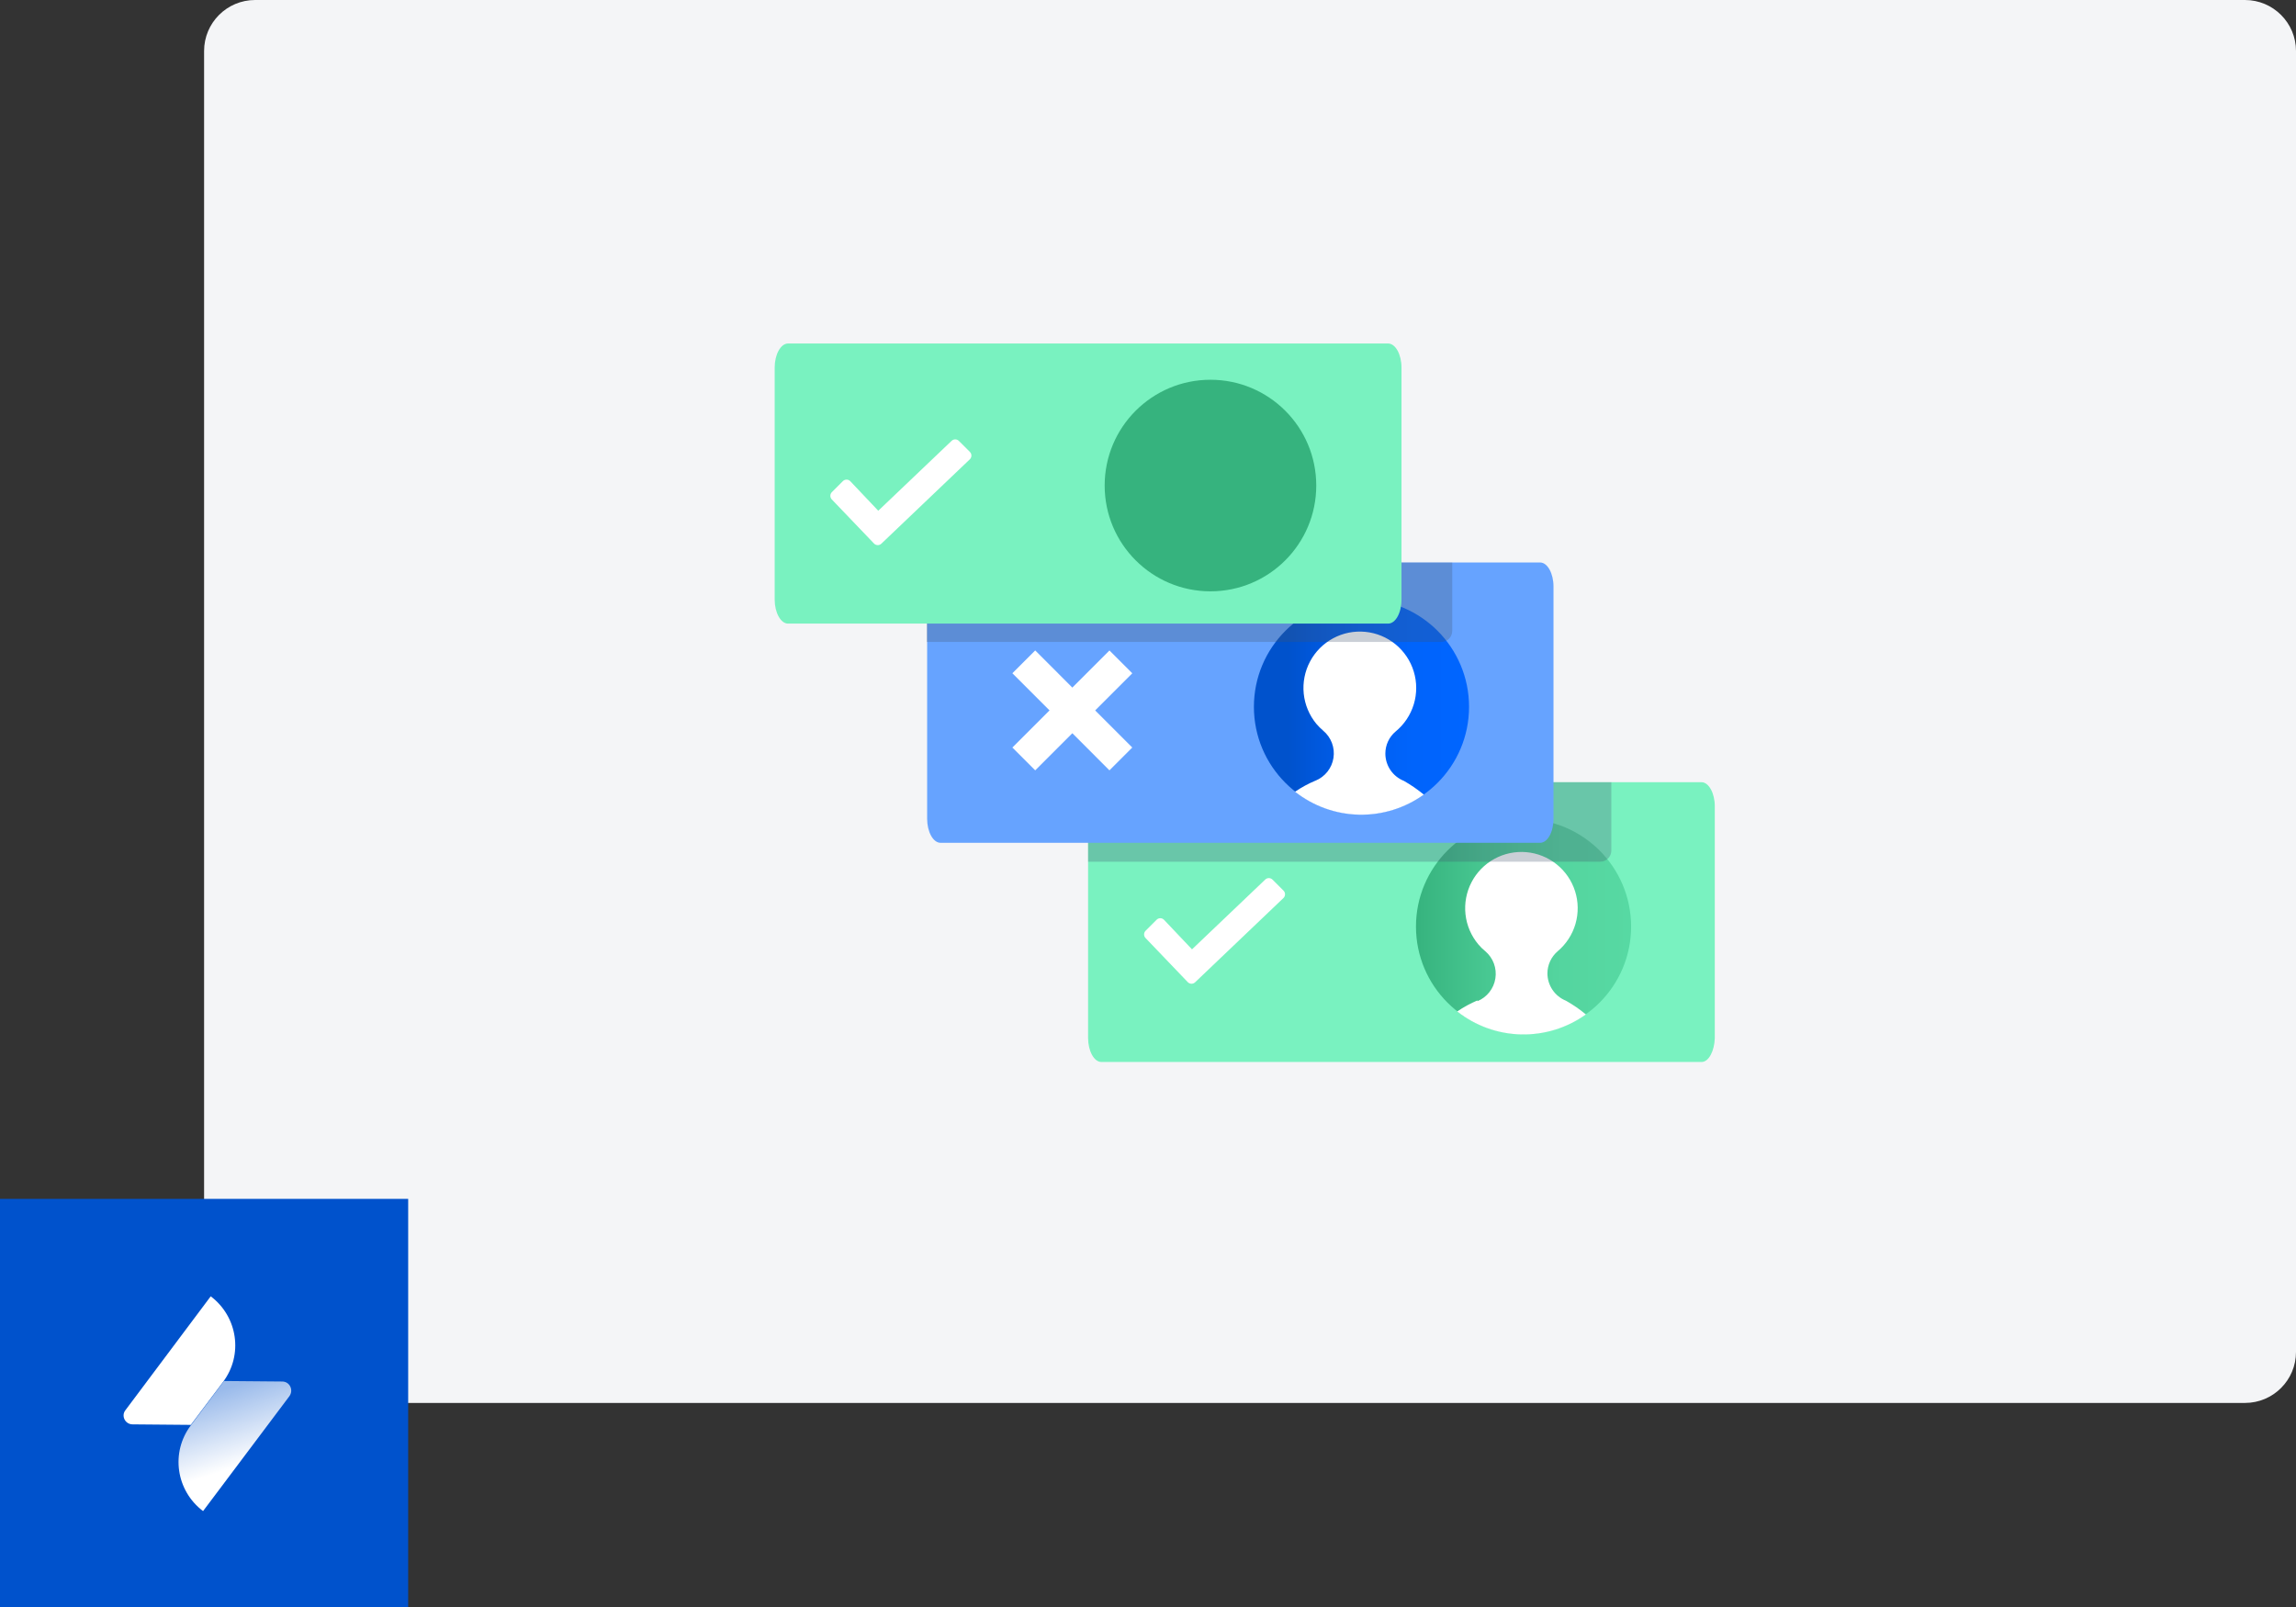
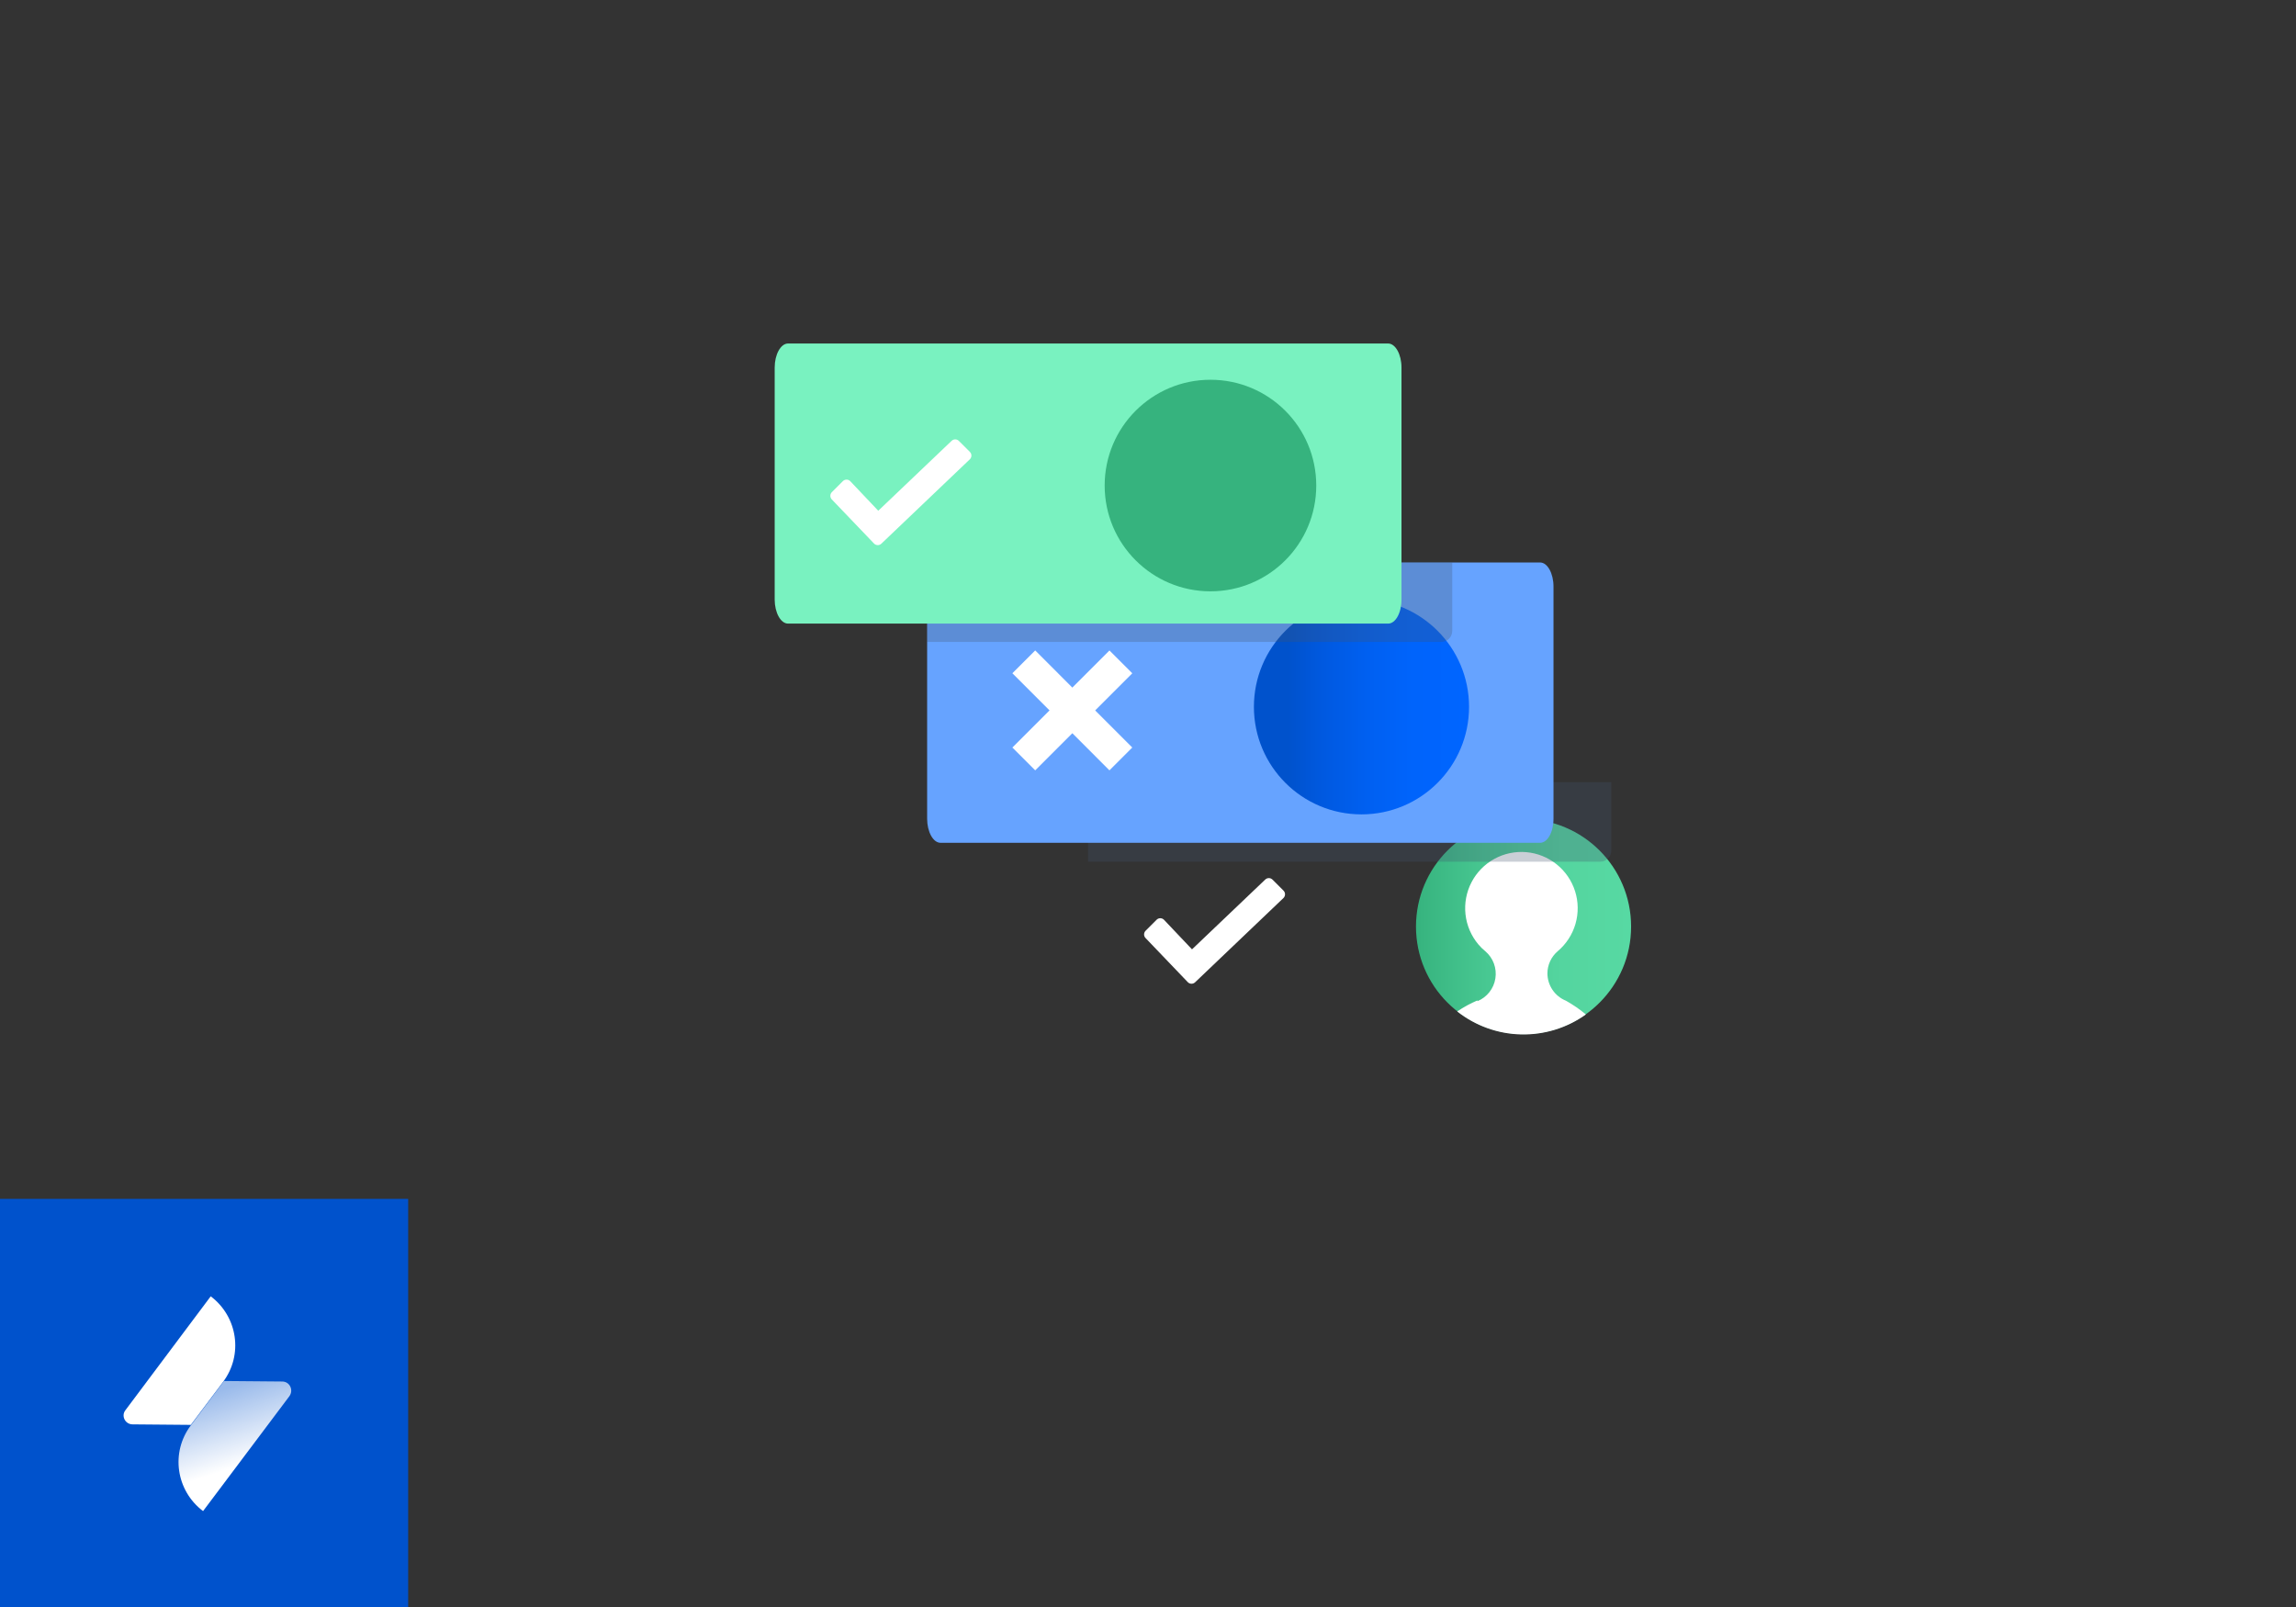
<svg xmlns="http://www.w3.org/2000/svg" width="180" height="126" viewBox="0 0 180 126" fill="none">
  <rect x="0" y="0" width="180" height="126" fill="#333333" stroke="none" />
-   <path d="M16 4C16 1.791 17.791 0 20 0H176C178.209 0 180 1.791 180 4V106C180 108.209 178.209 110 176 110H20C17.791 110 16 108.209 16 106V4Z" fill="#F4F5F7" />
  <g clip-path="url(#clip0)">
-     <path d="M86.343 61.331H133.395C133.967 61.331 134.435 62.198 134.435 63.212V81.412C134.4 82.4 133.967 83.267 133.395 83.267H86.343C85.771 83.267 85.303 82.4 85.303 81.386V63.186C85.303 62.172 85.771 61.331 86.343 61.331Z" fill="#79F2C0" />
    <path d="M93.129 77.018L89.81 73.551C89.735 73.475 89.693 73.372 89.693 73.265C89.693 73.158 89.735 73.055 89.81 72.979L90.677 72.113C90.753 72.037 90.856 71.995 90.963 71.995C91.07 71.995 91.172 72.037 91.249 72.113L93.45 74.435L99.187 68.967C99.264 68.891 99.366 68.849 99.473 68.849C99.58 68.849 99.683 68.891 99.759 68.967L100.626 69.833C100.701 69.909 100.743 70.012 100.743 70.119C100.743 70.226 100.701 70.329 100.626 70.405L93.693 77.018C93.617 77.091 93.516 77.131 93.411 77.131C93.306 77.131 93.205 77.091 93.129 77.018V77.018Z" fill="white" />
    <path d="M119.441 81.083C124.099 81.083 127.874 77.307 127.874 72.65C127.874 67.993 124.099 64.217 119.441 64.217C114.784 64.217 111.009 67.993 111.009 72.65C111.009 77.307 114.784 81.083 119.441 81.083Z" fill="url(#paint0_linear)" />
    <path d="M115.827 78.439C115.272 78.676 114.74 78.966 114.241 79.306C115.67 80.433 117.427 81.065 119.246 81.107C121.066 81.149 122.85 80.599 124.329 79.54C123.844 79.134 123.321 78.775 122.769 78.465C122.34 78.293 121.972 77.996 121.713 77.613C121.454 77.23 121.314 76.778 121.313 76.316C121.315 75.986 121.388 75.661 121.527 75.362C121.667 75.062 121.868 74.797 122.119 74.583C122.786 74.021 123.271 73.274 123.514 72.436C123.756 71.598 123.745 70.707 123.481 69.876C123.217 69.045 122.713 68.311 122.032 67.766C121.351 67.221 120.524 66.89 119.656 66.815C118.787 66.74 117.915 66.924 117.151 67.344C116.387 67.764 115.764 68.401 115.362 69.175C114.96 69.949 114.796 70.825 114.891 71.691C114.986 72.558 115.336 73.377 115.897 74.045C116.061 74.242 116.244 74.421 116.443 74.583C116.746 74.84 116.978 75.172 117.117 75.545C117.256 75.918 117.296 76.321 117.234 76.714C117.173 77.107 117.011 77.478 116.764 77.791C116.518 78.104 116.195 78.348 115.827 78.5V78.439Z" fill="white" />
    <path opacity="0.28" d="M85.303 61.331H126.323V66.696C126.323 66.926 126.231 67.146 126.069 67.309C125.906 67.471 125.686 67.563 125.456 67.563H85.303V61.331Z" fill="#42526E" />
    <path d="M73.733 44.102H120.741C121.322 44.102 121.79 44.969 121.79 45.983V64.2C121.79 65.24 121.322 66.081 120.741 66.081H73.733C73.153 66.081 72.685 65.214 72.685 64.2V46C72.65 44.943 73.118 44.102 73.733 44.102Z" fill="#66A3FF" />
    <path d="M81.157 50.998L79.367 52.787L86.977 60.4L88.767 58.611L81.157 50.998Z" fill="white" />
    <path d="M86.978 51.001L79.367 58.612L81.157 60.401L88.768 52.79L86.978 51.001Z" fill="white" />
    <path d="M106.736 63.853C111.393 63.853 115.169 60.078 115.169 55.421C115.169 50.763 111.393 46.988 106.736 46.988C102.079 46.988 98.303 50.763 98.303 55.421C98.303 60.078 102.079 63.853 106.736 63.853Z" fill="url(#paint1_linear)" />
-     <path d="M103.122 61.21C102.563 61.446 102.029 61.736 101.527 62.077C102.958 63.204 104.717 63.836 106.538 63.877C108.359 63.917 110.144 63.365 111.624 62.302C111.135 61.901 110.613 61.542 110.064 61.227C109.635 61.057 109.267 60.762 109.007 60.381C108.748 59.999 108.609 59.548 108.608 59.087C108.607 58.756 108.679 58.43 108.818 58.13C108.957 57.831 109.161 57.566 109.414 57.353C110.09 56.798 110.585 56.054 110.838 55.217C111.091 54.38 111.09 53.486 110.834 52.65C110.579 51.813 110.081 51.071 109.404 50.517C108.727 49.964 107.901 49.623 107.03 49.54C106.16 49.456 105.284 49.632 104.513 50.047C103.743 50.461 103.113 51.094 102.703 51.867C102.293 52.639 102.121 53.516 102.209 54.387C102.298 55.257 102.643 56.081 103.2 56.755C103.366 56.947 103.545 57.127 103.737 57.293C104.043 57.548 104.278 57.879 104.419 58.252C104.56 58.625 104.602 59.029 104.541 59.423C104.48 59.817 104.318 60.189 104.071 60.502C103.824 60.815 103.5 61.059 103.131 61.21H103.122Z" fill="white" />
    <path opacity="0.28" d="M72.65 44.102H113.851V49.467C113.851 49.697 113.76 49.917 113.597 50.08C113.435 50.242 113.215 50.333 112.985 50.333H72.65V44.102Z" fill="#42526E" />
    <path d="M61.782 26.933H108.825C109.405 26.933 109.873 27.8 109.873 28.814V47.014C109.873 48.054 109.405 48.895 108.825 48.895H61.782C61.201 48.895 60.733 48.028 60.733 47.014V28.814C60.733 27.8 61.201 26.933 61.782 26.933Z" fill="#79F2C0" />
    <path d="M68.533 42.629L65.214 39.162C65.139 39.086 65.097 38.983 65.097 38.876C65.097 38.769 65.139 38.666 65.214 38.59L66.081 37.723C66.157 37.648 66.26 37.606 66.367 37.606C66.474 37.606 66.576 37.648 66.653 37.723L68.854 40.046L74.6 34.569C74.676 34.493 74.779 34.451 74.886 34.451C74.993 34.451 75.096 34.493 75.172 34.569L76.039 35.435C76.114 35.511 76.156 35.614 76.156 35.721C76.156 35.828 76.114 35.931 76.039 36.007L69.105 42.62C69.03 42.696 68.928 42.74 68.821 42.742C68.714 42.743 68.611 42.703 68.533 42.629V42.629Z" fill="white" />
    <path d="M94.897 46.364C99.478 46.364 103.191 42.651 103.191 38.07C103.191 33.489 99.478 29.776 94.897 29.776C90.317 29.776 86.603 33.489 86.603 38.07C86.603 42.651 90.317 46.364 94.897 46.364Z" fill="url(#paint2_linear)" />
  </g>
  <path d="M32 94H0V126H32V94Z" fill="#0052CC" />
  <path d="M17.56 108.28L22.12 108.32C22.72 108.32 23.04 109 22.68 109.48L15.92 118.48C13.8 116.88 13.36 113.88 14.96 111.76L17.56 108.28Z" fill="url(#paint3_linear)" />
  <path d="M14.96 111.72L10.4 111.68C9.8 111.68 9.48 111 9.84 110.56L16.52 101.64C18.64 103.24 19.08 106.24 17.48 108.36L14.96 111.72Z" fill="white" />
  <defs>
    <linearGradient id="paint0_linear" x1="111.009" y1="72.65" x2="127.865" y2="72.65" gradientUnits="userSpaceOnUse">
      <stop stop-color="#36B37E" />
      <stop offset="0.03" stop-color="#38B580" />
      <stop offset="0.35" stop-color="#49C993" />
      <stop offset="0.68" stop-color="#54D59F" />
      <stop offset="1" stop-color="#57D9A3" />
    </linearGradient>
    <linearGradient id="paint1_linear" x1="98.303" y1="55.421" x2="115.16" y2="55.421" gradientUnits="userSpaceOnUse">
      <stop offset="0.16" stop-color="#0052CC" />
      <stop offset="0.32" stop-color="#0059E0" />
      <stop offset="0.53" stop-color="#0060F1" />
      <stop offset="0.74" stop-color="#0064FC" />
      <stop offset="1" stop-color="#0065FF" />
    </linearGradient>
    <linearGradient id="paint2_linear" x1="581.755" y1="242.932" x2="899.415" y2="242.932" gradientUnits="userSpaceOnUse">
      <stop stop-color="#36B37E" />
      <stop offset="0.03" stop-color="#38B580" />
      <stop offset="0.35" stop-color="#49C993" />
      <stop offset="0.68" stop-color="#54D59F" />
      <stop offset="1" stop-color="#57D9A3" />
    </linearGradient>
    <linearGradient id="paint3_linear" x1="17.388" y1="108.938" x2="19.309" y2="114.746" gradientUnits="userSpaceOnUse">
      <stop stop-color="white" stop-opacity="0.6" />
      <stop offset="1" stop-color="white" />
    </linearGradient>
    <clipPath id="clip0">
      <rect width="73.701" height="56.333" fill="white" transform="translate(60.733 26.933)" />
    </clipPath>
  </defs>
</svg>